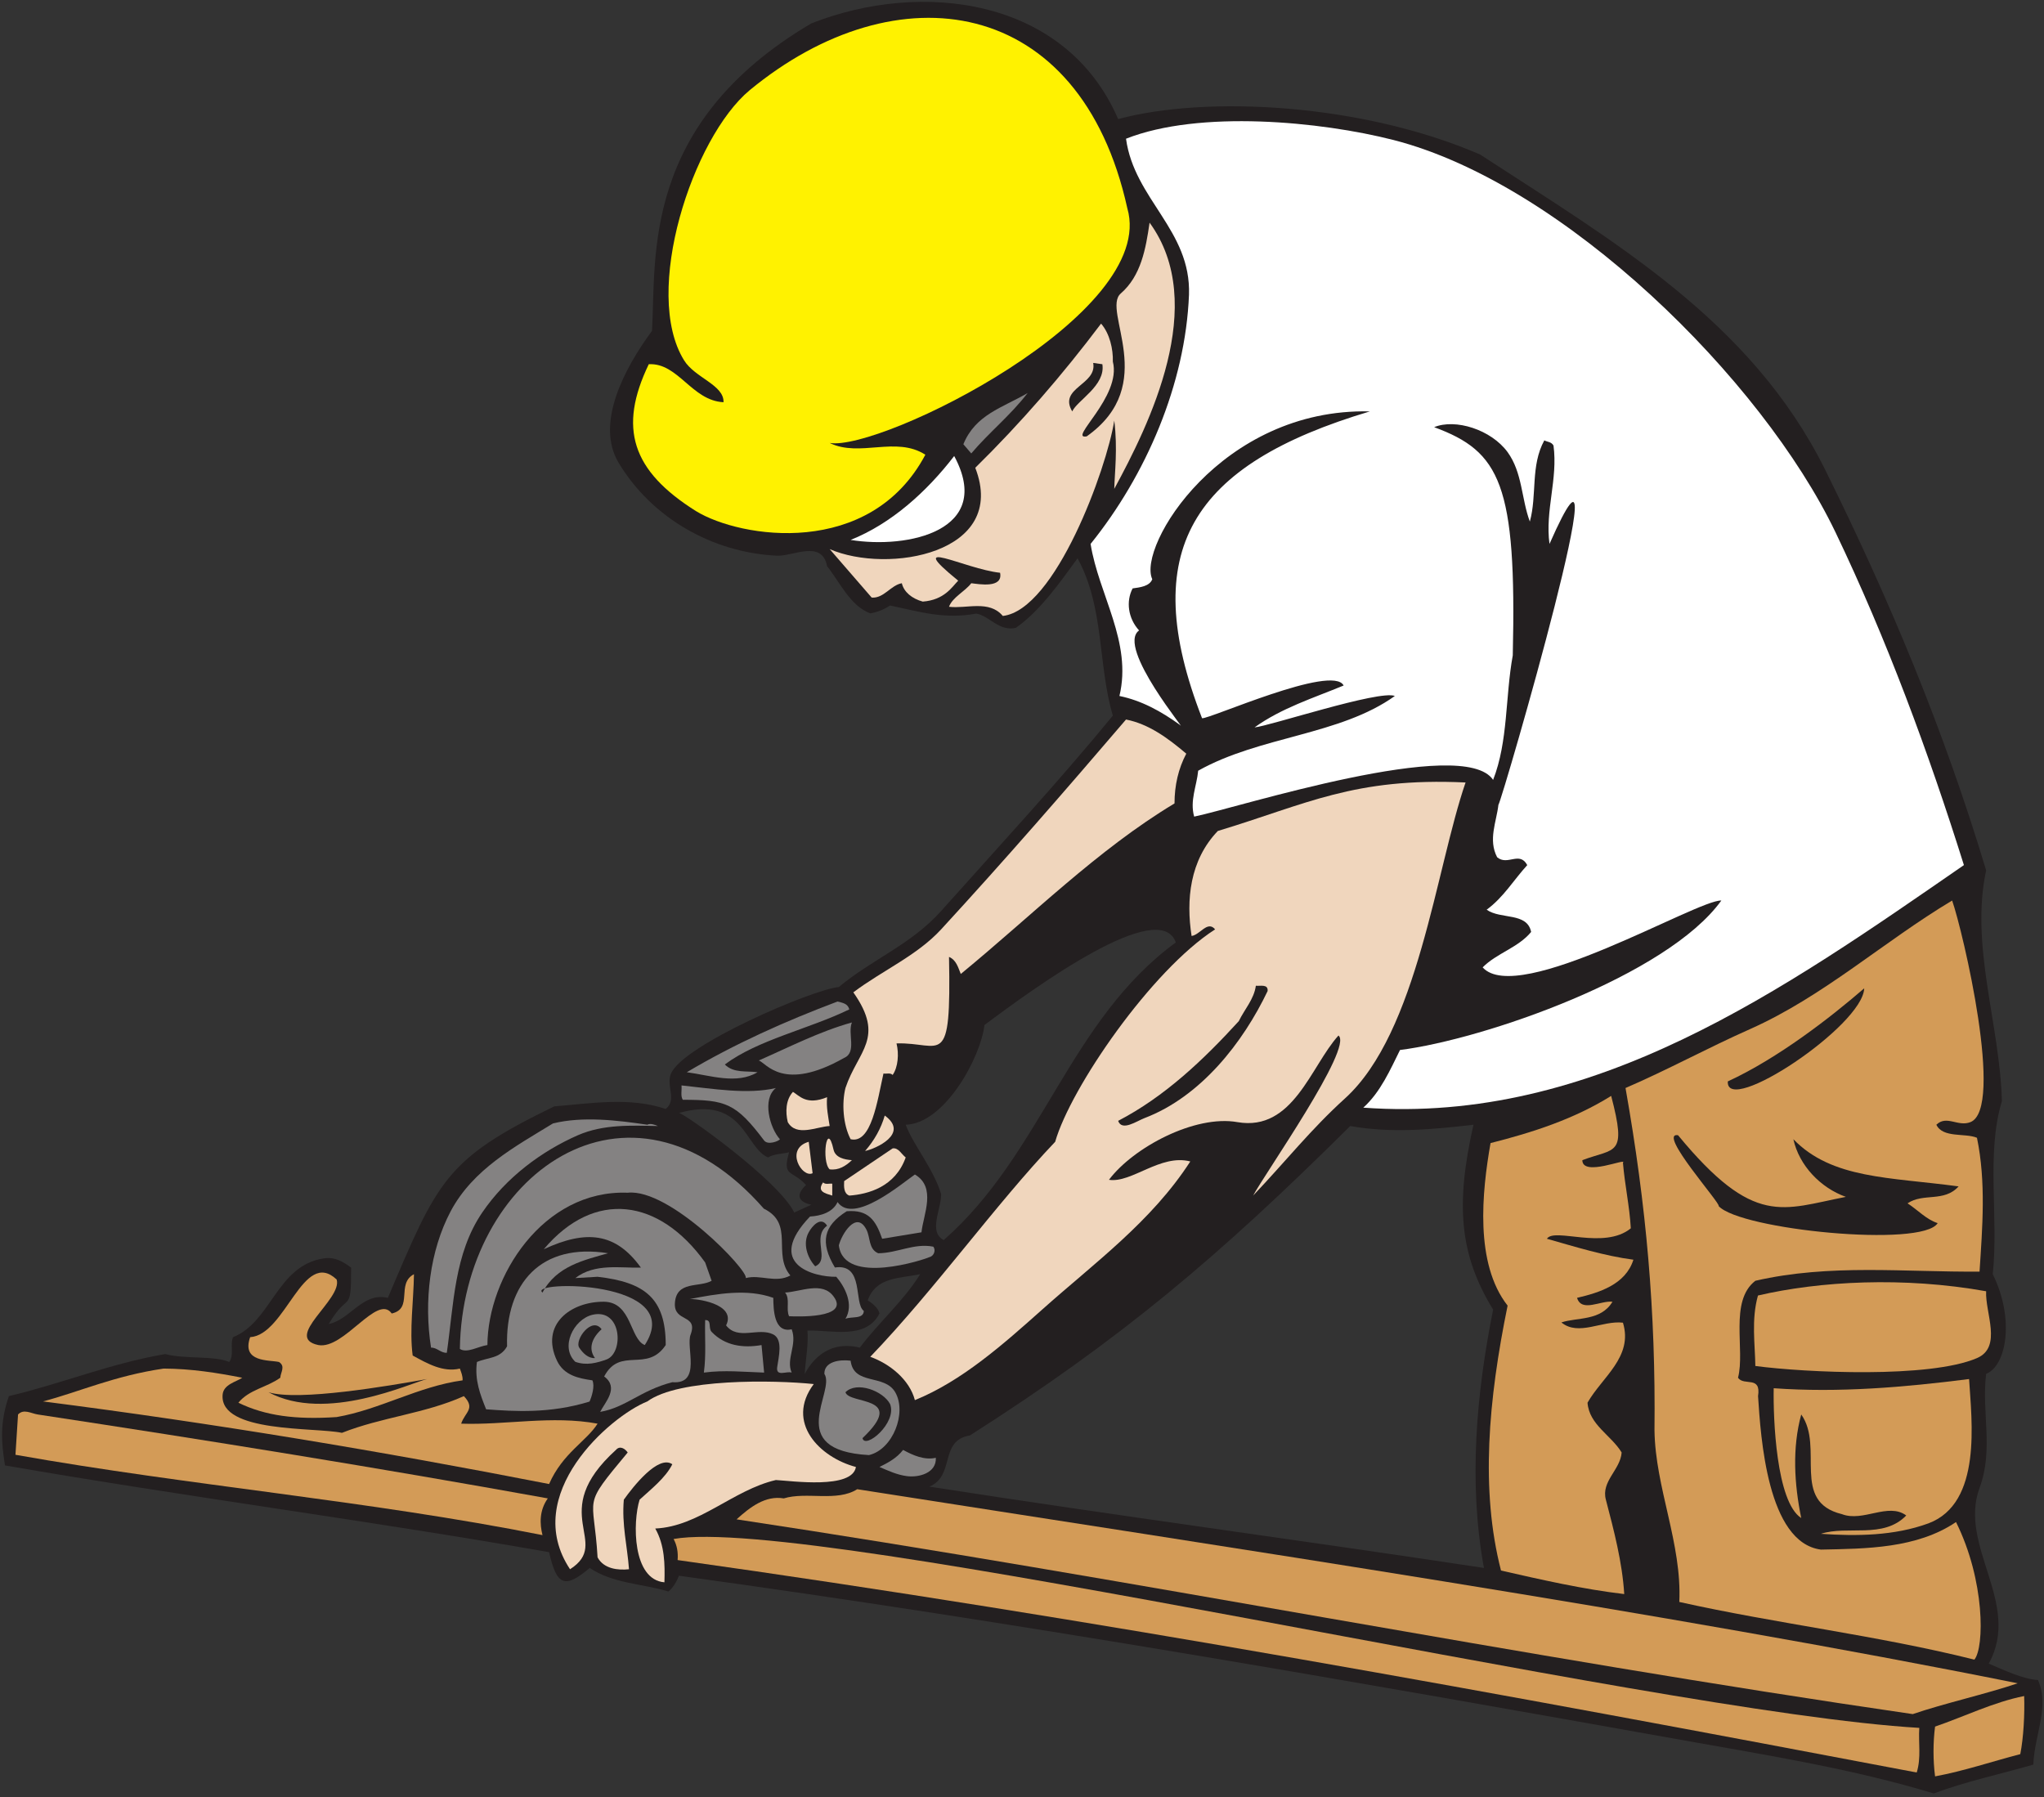
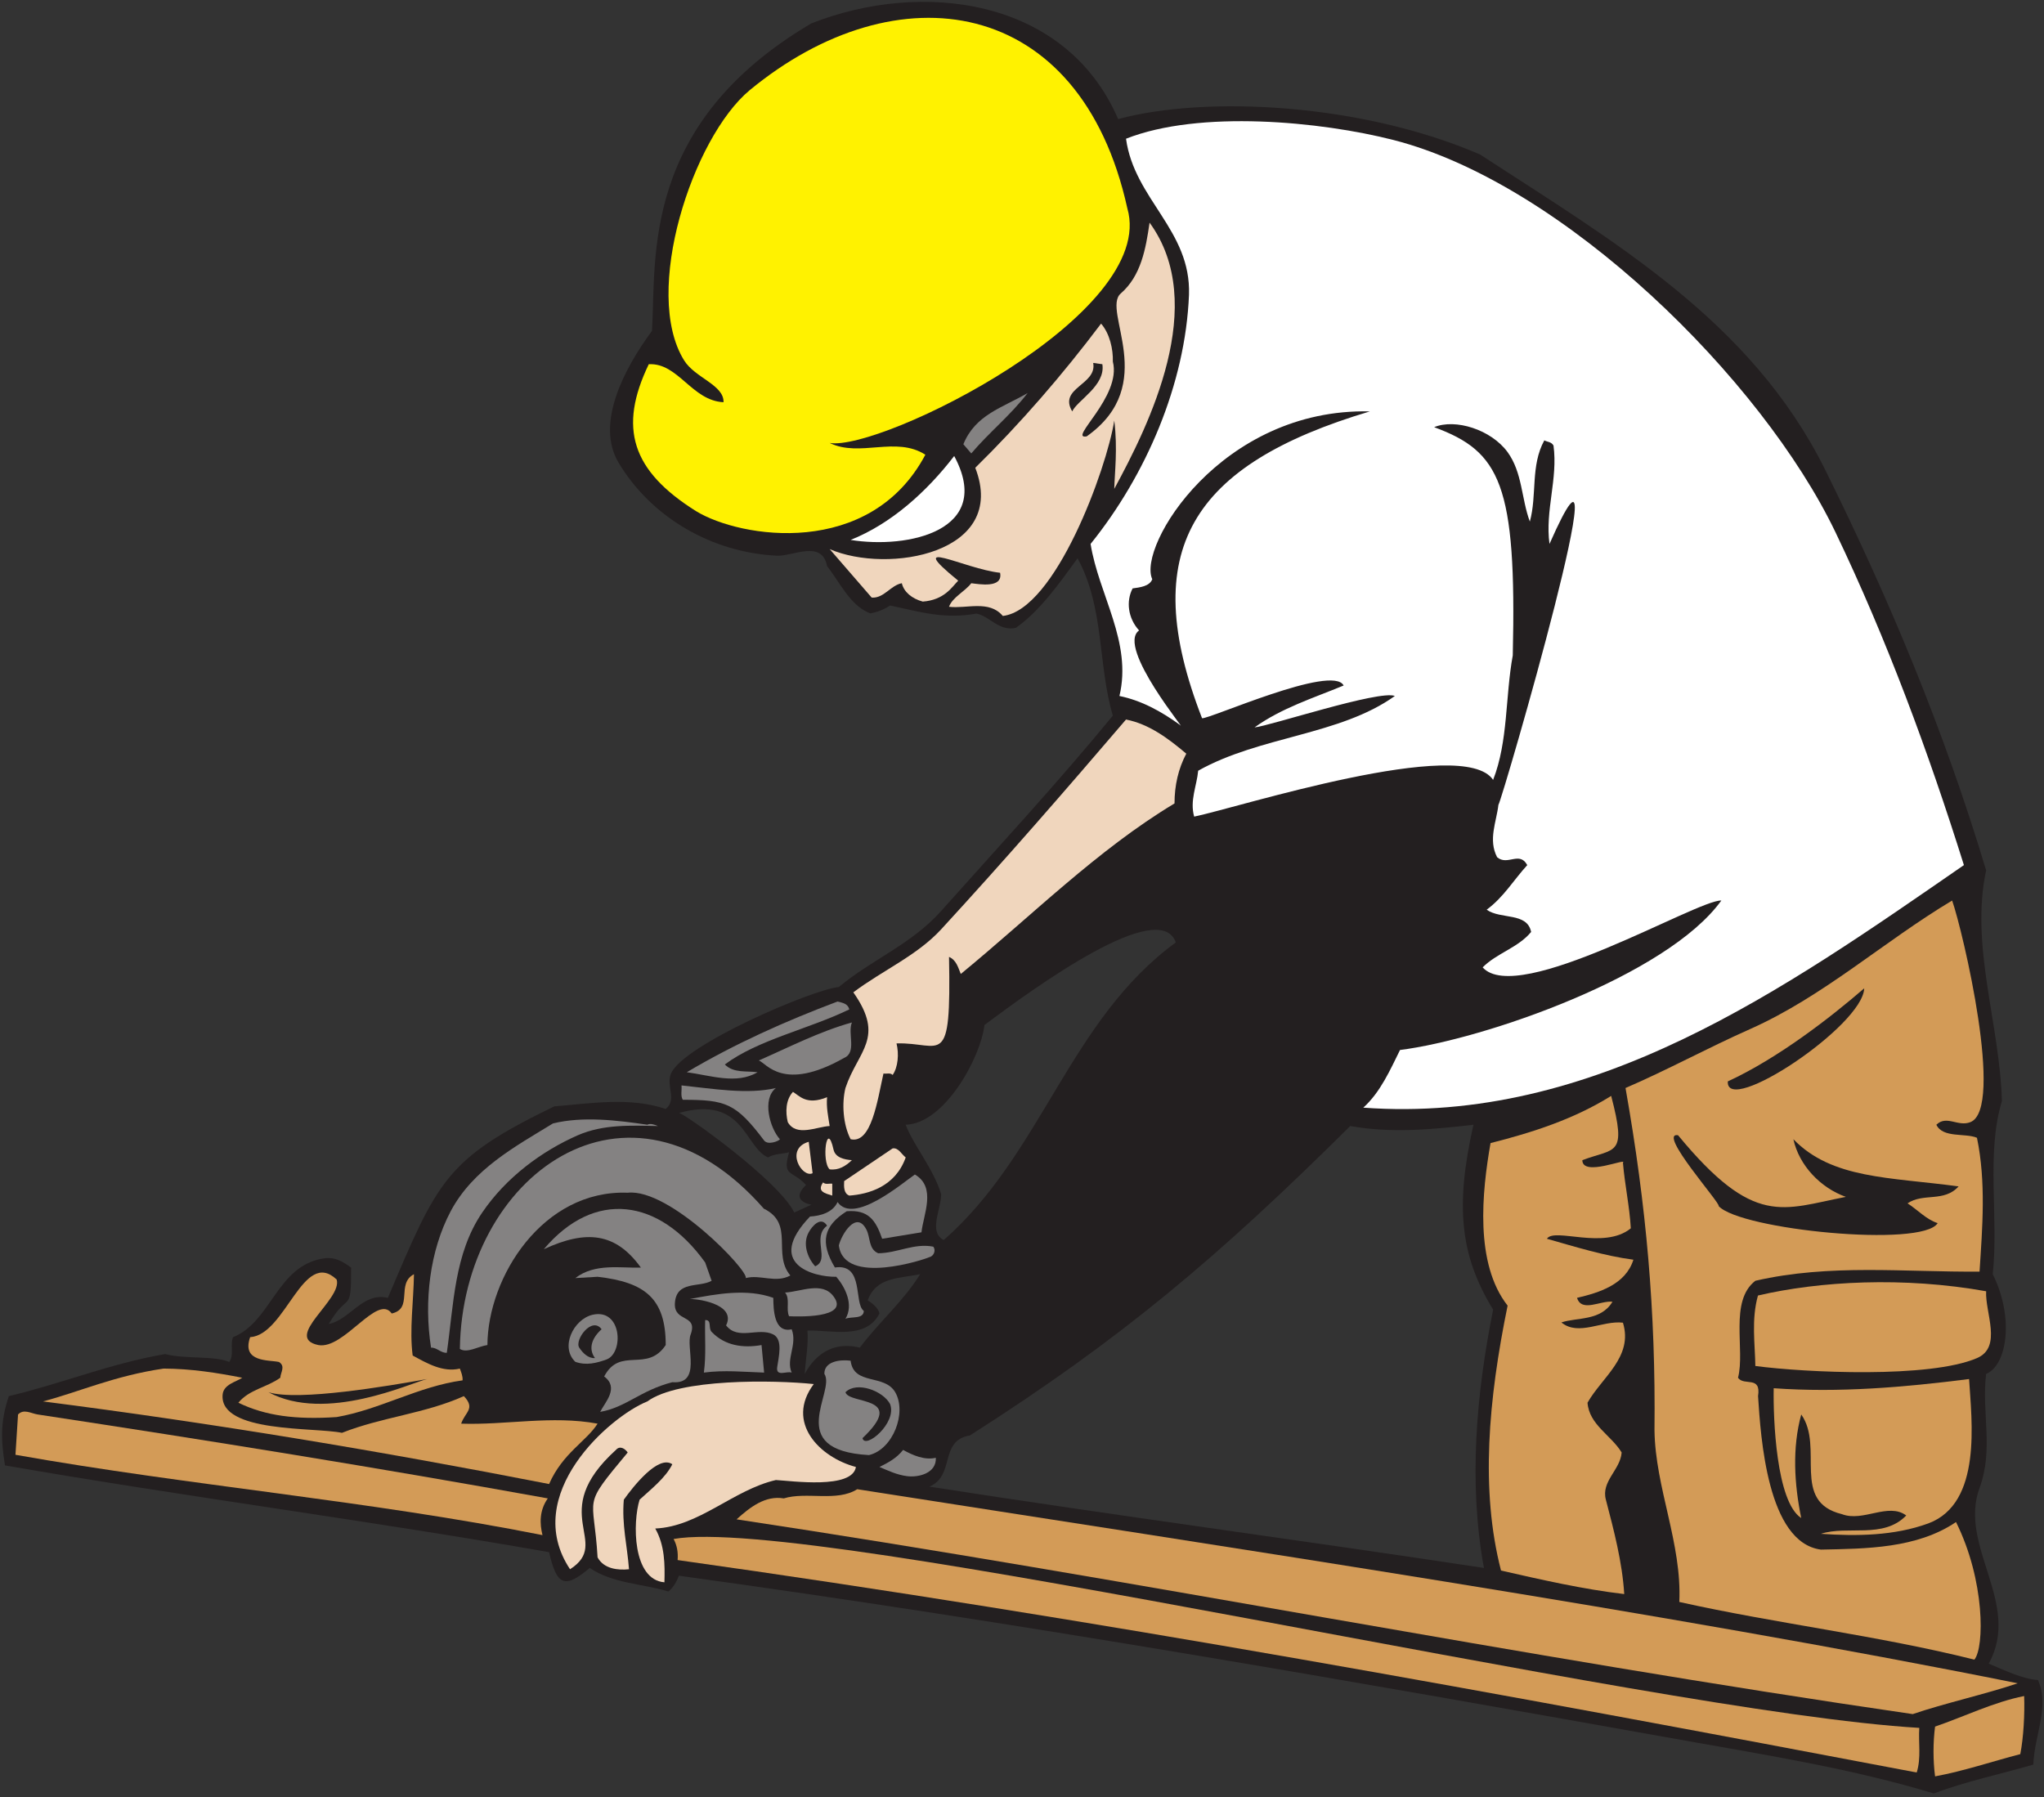
<svg xmlns="http://www.w3.org/2000/svg" viewBox="0 0 652 573.333" height="573.333" width="652" xml:space="preserve" id="svg2" version="1.1">
  <rect x="0" y="0" width="652" height="573.333" fill="#333333" stroke="none" />
  <defs id="defs6" />
  <g transform="matrix(1.333,0,0,-1.333,0,573.333)" id="g10">
    <g transform="scale(0.1)" id="g12">
      <path id="path14" style="fill:#231f20;fill-opacity:1;fill-rule:evenodd;stroke:none" d="m 2675.68,4016.13 c 212.13,56.97 583.46,37.46 866.05,-84.78 320.63,-209.1 647.92,-397.47 825.2,-753.11 156.25,-315.63 284.73,-623.77 385.84,-960.12 -38.67,-179.45 32.5,-366.66 37.75,-551.98 -38.35,-125.94 -7.42,-276.32 -21.97,-414.32 52.72,-105.96 33.2,-218.89 -15.78,-238.55 -11.44,-90.653 18.57,-180.707 -15.78,-272.895 -51.35,-139.867 101.51,-276.625 21.97,-420.512 33.11,-13.925 82.48,-37.597 117.76,-39.14 28.77,-64.063 -8.54,-131.032 -11,-202.496 C 4786.81,55.312 4705.14,38.301 4627.46,9.223 4434.39,67.699 4236.99,99.258 4037.42,134.844 3235.1,278.109 2434.34,418.887 1624.61,530.273 c -5.27,-13.925 -13.93,-29.082 -25.07,-37.753 -62.5,18.867 -132.74,18.867 -188.43,56.312 -58.55,-49.609 -78.79,-43.988 -97.16,37.75 C 892.223,660.957 445.609,718.832 11.957,794.219 3.215,849.047 -0.938,894.926 21.215,960.043 151.48,991 261.25,1037.48 395.23,1060.69 c 46.047,-12.42 118.278,-3.48 153.235,-18.95 12.371,16.07 1.539,41.45 9.277,59.4 91.899,36.81 104.582,171.42 216.59,188.43 27.848,4.34 46.719,-8.05 65.902,-21.97 0,-114.72 -6.218,-53.81 -53.523,-134.9 50.434,9.59 81.375,77.05 141.402,62.5 119.797,281.52 137.457,331.81 398.217,458.24 88.8,7.13 180.08,22.91 266.71,-6.17 27.85,22.27 0,55.68 12.69,84.76 29.26,68.67 338.23,201.1 401.62,207.02 79.21,66.2 173.27,101.79 244.75,181.93 139.24,155.93 280.95,309.09 410.89,467.52 -36.19,122.21 -19.81,258.05 -84.45,376.55 -42.41,-58.17 -89.44,-125.62 -147.6,-166.46 -40.66,-9.21 -63.64,29.04 -94.8,34.13 -76.98,-14.18 -135.64,4.5 -206.26,19.39 -14.24,-9.59 -30.02,-15.77 -47.34,-18.87 -48.27,18.26 -72.09,73.64 -103.35,112.94 -12.37,64.04 -81.37,23.51 -119.43,25.06 -154.71,7.11 -300.44,90.35 -379.65,222.78 -56.01,94.06 14.35,226.23 80.11,315.34 10.23,176.45 -26.46,495.42 381.22,735.74 264.47,104.09 608.81,61.55 734.24,-228.97 z m -837.89,-2484.9 c 15.16,8.97 33.42,8.05 50.43,12.37 -17.23,-60.3 7.55,-41.62 40.54,-78.29 -23.42,-22.53 -21.13,-39.6 12.68,-47.32 l -40.84,-18.58 c -36.82,76.49 -266.69,240.02 -275.99,238.25 155.12,43.34 156.62,-81.68 213.18,-106.43 z m 364.18,-279.41 c -40.22,-64.67 -97.77,-113.87 -144.5,-175.75 -95.81,23.54 -131.06,-64.57 -131.81,-62.8 2.17,34.66 9.29,71.16 6.5,103.65 56.63,1.85 139.86,-22.9 172.35,40.85 -2.48,13.3 -19.19,26.29 -28.16,31.23 19.96,56.37 75.15,52.45 125.62,62.82 z m 1029.1,354.59 c 98.4,-17.64 196.8,-8.34 294.89,3.1 -43.8,-193.76 -32.66,-312.24 47.03,-442.46 -40.35,-201.718 -59.3,-414.023 -21.98,-618.218 -438.44,66.578 -883.69,125.445 -1327.07,194.625 62.81,26.606 22.58,110.156 97.15,122.523 361.8,230.88 592.39,425.25 909.98,740.43 z m -417.38,439.37 c -255.27,-186.87 -319.33,-504.96 -555.4,-712.26 -37.44,19.49 -5.89,73.32 -6.19,109.84 -17.95,60.33 -67.46,118.81 -84.78,166.15 93.48,2.62 179.68,161.66 188.43,238.56 122.73,92.05 419.03,306.73 457.94,197.71" />
      <path id="path16" style="fill:#fff200;fill-opacity:1;fill-rule:evenodd;stroke:none" d="m 2697.66,3802.64 c 73.98,-253.91 -591.52,-582.09 -712.28,-561.59 71.78,-35.27 158.42,17.32 228.97,-28.16 -132.1,-248.86 -442.47,-200.26 -548.9,-134.9 -153.9,96.61 -186.39,199.03 -112.94,351.49 70.55,3.72 102.73,-87.25 178.84,-90.96 1.55,41.46 -68.38,58.16 -94.37,100.24 -100.87,162.75 20.42,532.85 156.87,646.37 351.81,290.42 791.23,228.51 903.81,-282.49" />
      <path id="path18" style="fill:#ffffff;fill-opacity:1;fill-rule:evenodd;stroke:none" d="m 4392.01,3027.86 c 123.15,-257.12 222.46,-526 307.56,-797.05 -432.84,-298.89 -885.21,-620.63 -1437.25,-580.45 41.16,37.12 64.38,90.66 87.87,138 200.82,25.39 639.15,177.38 768.91,357.67 -56.44,2.97 -487.05,-253.99 -571.17,-159.96 33.71,34.03 85.39,47.33 116.01,84.77 -9.59,47.66 -72.71,29.39 -106.42,53.23 40.21,29.39 64.67,71.16 97.15,106.74 -18.56,34.35 -47.03,-2.48 -72.09,18.87 -21.86,41.77 -1.6,84.79 3.08,125.32 10.24,15.21 307.38,1043.31 122.23,624.4 -10.84,80.44 20.41,155.01 9.59,235.46 -5.25,9.28 -14.84,8.36 -21.97,12.37 -33.42,-60.95 -17.01,-130.57 -34.65,-194.31 -20.43,55.08 -17.64,116.96 -53.22,166.16 -39.61,54.15 -125.32,80.76 -175.75,59.72 158.03,-58.15 197.7,-136.57 188.13,-546.12 -18.2,-99.63 -10.76,-205.14 -47.03,-297.97 -70.98,107 -611.64,-66.62 -715.37,-87.87 -10.82,38.37 6.19,73.34 9.59,109.84 148.2,83.24 338.81,84.47 470.62,178.84 -36.85,15.04 -302.4,-72.71 -335.72,-75.18 65.29,46.72 140.78,70.23 213.18,100.25 -26.5,52.04 -323.02,-81.51 -338.81,-78.28 -155.72,400.71 -26.62,606.37 401.63,734.24 -356.16,8.56 -557.13,-323.46 -520.75,-401.62 -6.48,-17.02 -29.39,-19.5 -47.03,-21.97 -16.1,-30.64 -11.13,-71.48 15.47,-100.56 -56.01,-39.77 123.14,-253 97.48,-225.87 -44.57,32.17 -91.6,58.17 -144.51,68.99 30.95,129.03 -49.5,241.96 -69.01,363.88 132.45,164.2 226.98,382.64 235.47,596.24 5.28,154.7 -130.88,228.35 -150.68,373.46 175.76,69.4 465.96,41.49 640.18,-3.09 407.97,-104.61 881.89,-572.78 1057.28,-938.15" />
      <path id="path20" style="fill:#848282;fill-opacity:1;fill-rule:evenodd;stroke:none" d="m 2324.19,3215.98 -18.88,21.97 c 28.94,71.01 92.99,87.1 153.78,122.53 -42.39,-54.77 -91.27,-93.13 -134.9,-144.5" />
      <path id="path22" style="fill:#ffffff;fill-opacity:1;fill-rule:evenodd;stroke:none" d="m 2035.5,3008.99 c 96.86,38.67 181.64,114.79 247.85,200.81 96.28,-178.82 -110.73,-222.96 -247.85,-200.81" />
      <path id="path24" style="fill:#d39b57;fill-opacity:1;fill-rule:evenodd;stroke:none" d="m 579.711,1003.99 c -14.543,-9.908 -45.176,-15.787 -47.027,-40.845 -7.204,-91.852 222.027,-77.204 285.582,-90.973 95.304,37.754 198.034,45.797 291.784,87.871 28.46,-30.316 2.78,-38.047 -6.5,-65.902 105.2,-3.77 217.52,20.234 326.43,0 -26.41,-42.129 -83.21,-69.922 -116.03,-144.493 -401.622,78.598 -804.782,145.723 -1211.048,197.715 87.973,23.203 170.344,61.177 288.688,78.597 65.285,-0.31 127.168,-9.9 188.121,-21.97" />
      <path id="path26" style="fill:#d39b57;fill-opacity:1;fill-rule:evenodd;stroke:none" d="M 90.219,916.117 C 498.023,854.223 903.359,788.949 1310.86,715.297 1290.23,686.211 1291.48,654.336 1298.17,627.426 879.227,710.668 455.016,745.41 37,819.668 l 6.184,96.449 c 13.617,14.238 31.254,2.481 47.035,0" />
      <path id="path28" style="fill:#d39b57;fill-opacity:1;fill-rule:evenodd;stroke:none" d="m 4828.28,272.832 c -73.34,-25.059 -178.4,-48.691 -251.11,-73.75 -951.45,138.496 -1860.65,321.934 -2814.56,466.098 32.48,29.39 68.99,57.554 112.93,50.117 54.46,16.719 127.17,-8.969 175.75,21.969 888.55,-139.371 1934.8,-295.133 2776.99,-464.434" />
      <path id="path30" style="fill:#d39b57;fill-opacity:1;fill-rule:evenodd;stroke:none" d="m 4592.81,166.098 c -2.48,-35.274 4.94,-71.172 -6.19,-106.758 C 3600.84,246.543 2616.89,427.855 1621.51,567.719 c 1.55,18.863 -1.55,35.269 -9.6,50.426 C 1942,677.168 3941.33,204.57 4592.81,166.098" />
      <path id="path32" style="fill:#d39b57;fill-opacity:1;fill-rule:evenodd;stroke:none" d="m 4843.75,242.305 c 1.54,-42.696 -1.54,-100.035 -9.28,-139.02 -67.77,-17.637 -134.29,-40.234 -203.9,-53.226 -4.96,37.758 -4.96,81.683 0,119.121 68.69,23.515 140.77,58.886 213.18,73.125" />
      <path id="path34" style="fill:#f0d6bd;fill-opacity:1;fill-rule:evenodd;stroke:none" d="m 2838.75,2497.52 c -18.89,-35.58 -28.17,-75.8 -28.17,-119.12 -184.41,-110.77 -342.51,-269.49 -511.45,-408.1 -6.19,14.84 -10.52,33.41 -28.16,40.83 5.39,-274.78 -17.46,-203.57 -125.62,-207.01 6.19,-25.06 3.72,-56.91 -9.28,-75.48 -5.57,5.88 -14.55,2.16 -21.97,3.39 -14.55,-64.67 -28.78,-169.04 -78.6,-157.17 -18.25,34.96 -21.34,86.32 -12.37,122.52 29.92,89.48 96.06,119.32 18.87,228.97 69.93,52.6 151.93,87.56 210.1,150.69 152.23,165.53 297.33,332.61 442.45,502.17 54.77,-10.83 100.25,-44.55 144.2,-81.69" />
      <path id="path36" style="fill:#f0d6bd;fill-opacity:1;fill-rule:evenodd;stroke:none" d="m 1979.19,1675.41 c -2.16,-24.74 2.79,-46.72 6.19,-69 -31.25,-1.55 -79.52,-26.61 -100.25,9.29 -5.88,24.44 -4.95,53.52 12.38,72.41 15.62,-9.4 32.37,-32.86 81.68,-12.7" />
-       <path id="path38" style="fill:#f0d6bd;fill-opacity:1;fill-rule:evenodd;stroke:none" d="m 2070.16,1546.7 c 22.28,25.68 38.06,53.83 47.03,84.79 60.12,-43.6 -22.9,-79.97 -47.03,-84.79" />
      <path id="path40" style="fill:#f0d6bd;fill-opacity:1;fill-rule:evenodd;stroke:none" d="m 1994.66,1549.79 c 4.34,-19.18 26.3,-23.83 43.94,-25.06 -14.85,-13.93 -31.25,-24.75 -53.22,-21.98 -20.11,17.64 -7.11,121.3 9.28,47.04" />
-       <path id="path42" style="fill:#f0d6bd;fill-opacity:1;fill-rule:evenodd;stroke:none" d="m 1944.54,1493.48 c -25.49,-12.46 -67.4,58.43 -9.28,75.2 l 9.28,-75.2" />
+       <path id="path42" style="fill:#f0d6bd;fill-opacity:1;fill-rule:evenodd;stroke:none" d="m 1944.54,1493.48 c -25.49,-12.46 -67.4,58.43 -9.28,75.2 " />
      <path id="path44" style="fill:#f0d6bd;fill-opacity:1;fill-rule:evenodd;stroke:none" d="m 2167.32,1531.23 c -25.06,-70.55 -89.73,-88.01 -134.91,-91.29 -13.61,4.97 -13,21.35 -12.37,34.67 l 116.03,78.28 c 13.92,2.17 21.04,-13.92 31.25,-21.66" />
      <path id="path46" style="fill:#f0d6bd;fill-opacity:1;fill-rule:evenodd;stroke:none" d="m 1991.57,1468.42 v -28.48 c -17.64,5.59 -37.13,9.6 -21.97,31.56 5.57,-5.87 14.55,-2.16 21.97,-3.08" />
      <path id="path48" style="fill:#f0d6bd;fill-opacity:1;fill-rule:evenodd;stroke:none" d="m 1947.29,988.891 c -68.72,-91.879 14.25,-175.547 100.9,-198.403 -8.58,-54.039 -154.84,-33.179 -191.52,-31.246 -102.73,-23.828 -183.49,-111.39 -288.69,-116.039 22.9,-40.215 23.21,-86.012 21.97,-128.707 -76.78,6.285 -76.25,143.629 -59.41,197.711 25.37,23.516 62.19,51.977 78.28,84.785 -33.53,23.457 -93.98,-53.847 -116.03,-84.785 -5.26,-59.414 8.36,-111.07 12.38,-166.465 -25.99,-2.789 -60.33,0.625 -75.19,28.457 -8.9,153.418 -39.7,116.352 72.1,250.938 -6.19,8.988 -18.57,17.328 -28.15,6.191 -168.06,-152.402 -8.03,-220.547 -109.85,-285.586 -118.95,178.75 95.6,365.977 185.03,401.621 74.75,55.157 302.68,51.45 398.18,41.528" />
      <path id="path50" style="fill:#f0d6bd;fill-opacity:1;fill-rule:evenodd;stroke:none" d="m 2666.41,3131.2 c 0.79,37.54 8.43,96.03 0,163.37 -18.27,-115.91 -141.14,-453.11 -266.72,-467.52 -32.8,38.99 -86.95,16.71 -128.72,21.97 8.05,22.59 38.06,36.51 53.22,56.32 17.99,-1.97 76.52,-13.11 69,25.05 -85.82,9.2 -233.4,89.56 -100.25,-18.87 -15.11,-15.38 -32.92,-46.06 -84.78,-50.13 -25.99,7.13 -45.18,22.91 -50.12,43.95 -26.62,-4.65 -42.71,-36.52 -72.1,-34.35 l -100.56,116.03 c 138.95,-60.45 427.81,-10.73 348.4,194.62 109.22,107.37 208.23,221.85 301.06,345 20.73,-23.83 29.09,-61.26 28.15,-90.97 21.74,-83.93 -109.46,-187.68 -62.51,-178.84 175.26,124.1 34.52,301.24 81.4,341.9 48.57,42.08 60.01,107.06 69,169.56 142.34,-195.06 -1.06,-483.31 -84.47,-637.09 z m -28.48,298.28 c 8.05,-51.35 -60.33,-86.64 -72.09,-112.94 -34.03,56.63 60.02,63.45 50.11,116.03 l 21.98,-3.09" />
-       <path id="path52" style="fill:#f0d6bd;fill-opacity:1;fill-rule:evenodd;stroke:none" d="m 3507.07,2428.55 c -71.12,-206.3 -114.06,-598 -288.68,-756.23 -81.07,-73.34 -142.32,-150.99 -219.68,-232.38 26.36,50.24 240.61,354.94 204.22,383.07 -66.09,-72.91 -108.32,-230.33 -241.66,-207.31 -101.72,18.13 -249.32,-60.48 -307.56,-138 54.45,-8.36 123.15,62.5 194.63,43.94 -93.14,-144.2 -229.9,-243.2 -354.59,-354.59 -93.75,-83.55 -191.84,-170.8 -304.46,-216.597 -13,49.508 -60.65,87.257 -106.75,103.657 156.87,163.69 298.27,362.94 442.46,514.57 36.78,128.94 229.92,410.25 382.73,508.36 -18.24,21.96 -36.19,-13.31 -56.3,-15.79 -13.33,85.71 -4.67,181.01 62.8,251.24 212.49,64.2 325.5,128.49 592.84,116.06 z m -473.71,-499.11 c -58.77,-123.15 -159.67,-252.8 -294.87,-304.17 -18.57,-7.1 -53.86,-32.16 -62.81,-6.48 111.39,57.85 204.2,146.03 288.68,238.56 13.61,28.18 36.5,52.61 40.85,84.76 10.51,-1.21 29.69,4.67 28.15,-12.67" />
      <path id="path54" style="fill:#848282;fill-opacity:1;fill-rule:evenodd;stroke:none" d="m 1687.41,1279.98 15.48,-43.92 c -29.4,-16.72 -84.16,0.92 -87.88,-53.23 -3.1,-47.03 55.7,-25.68 37.75,-75.19 -12.38,-29.77 27.23,-120.062 -43.94,-114.296 -76.21,-19.571 -110.46,-60.156 -172.65,-71.035 11.69,23.359 46.17,57.535 9.6,84.761 38.36,72.72 102.41,7.74 147.27,75.2 0,112.01 -50.02,150.37 -163.06,163.37 l -53.22,-3.1 c 46.72,36.21 108.92,23.51 156.88,25.06 -60.56,84.1 -131.07,90.92 -232.37,43.95 120.84,143.45 275.91,121.87 386.14,-31.57" />
-       <path id="path56" style="fill:#848282;fill-opacity:1;fill-rule:evenodd;stroke:none" d="m 1455.05,1301.95 c -55.7,-16.09 -123.46,-30.02 -156.88,-94.06 -37.8,29.04 347.38,32.13 244.75,-125.62 -35.89,14.24 -30.94,102.42 -97.15,103.65 -79.59,0.82 -153.91,-54.28 -112.95,-141.1 16.72,-35.27 51.98,-42.38 84.79,-47.027 6.19,-13.922 -1.27,-38.121 -6.84,-50.801 -94.07,-29.097 -180.06,-23.609 -247.5,-18.496 -13.93,34.961 -27.85,69.922 -21.97,113.244 25.68,11.14 55.69,7.73 72.09,37.44 -4.15,151.17 81.69,248.42 241.66,222.77" />
      <path id="path58" style="fill:#848282;fill-opacity:1;fill-rule:evenodd;stroke:none" d="m 1451.95,1047.93 c -23.52,-8.36 -48.27,-15.41 -75.19,-5.82 -36.96,34.9 -4.68,101.47 40.85,112.56 70.31,16.51 75.63,-90.26 34.34,-106.74 z m -12.37,72.09 c -21.97,-19.49 -33.11,-45.49 -15.78,-69 -16.41,-0.94 -29.09,12.07 -37.75,25.05 -11.78,18.4 30.54,75.87 53.53,43.95" />
      <path id="path60" style="fill:#d39b57;fill-opacity:1;fill-rule:evenodd;stroke:none" d="m 805.582,1239.14 c 14.719,-47.26 -129.34,-138.89 -43.934,-156.87 61.504,-11.58 141.649,124.21 175.747,75.5 52.289,11.76 9.902,71.16 53.214,94.05 -0.925,-64.67 -11.136,-133.65 -3.089,-194.61 35.27,-19.18 72.71,-40.84 112.94,-31.25 3.09,-8.98 7.11,-17.64 6.49,-28.167 -106.13,-14.531 -197.712,-69.918 -301.368,-87.867 -97.793,-6.528 -170.684,2.949 -235.156,34.336 25.683,31.558 68.07,36.519 100.258,59.728 0.925,13.3 12.988,27.54 -3.102,37.75 -23.598,5.35 -90.258,-1.54 -68.996,59.4 85.328,5.4 126.477,213.79 206.996,138 z M 1022.18,1000.9 c -40.367,-9.334 -242.051,-105.373 -379.657,-31.564 71.7,-22.051 288.094,15.176 379.657,31.564" />
      <path id="path62" style="fill:#d39b57;fill-opacity:1;fill-rule:evenodd;stroke:none" d="m 3855.48,1678.52 c 38.15,-145.78 10.26,-123.91 -69,-153.79 0.2,-41.04 109.11,7.05 97.15,-6.19 4.34,-52.29 15.78,-103.97 18.87,-156.88 -63.79,-52.48 -183.34,2.68 -200.8,-25.05 67.75,-19.19 136.76,-40.85 206.99,-50.13 -18.87,-59.72 -82.3,-78.9 -134.9,-91.28 11.15,-35.59 56.62,-5.88 84.78,-9.28 -27.85,-46.72 -85.09,-36.9 -122.23,-49.57 41.16,-33.73 97.78,5.33 147.29,-0.55 25.06,-82.01 -50.11,-130.27 -84.76,-191.538 4,-52.914 56.61,-77.66 81.68,-119.125 -3.11,-41.758 -49.51,-68.692 -37.76,-112.93 19.18,-73.32 39.3,-149.766 43.95,-225.879 -99.65,11.758 -196.8,34.047 -294.88,56.313 -49.63,192.593 -30.32,408.672 15.78,633.999 -79.07,100.78 -61.43,271.72 -40.84,388.93 100.25,25.37 199.57,57.25 288.68,112.95" />
      <path id="path64" style="fill:#d39b57;fill-opacity:1;fill-rule:evenodd;stroke:none" d="m 4752.77,1210.98 c -2.77,-51.37 39.3,-133.67 -21.95,-159.96 -113.55,-48.73 -409.83,-34.73 -530.35,-18.87 -0.65,52.28 -9.94,110.78 6.27,168.65 147.79,34.45 348.22,45.53 546.03,10.18" />
      <path id="path66" style="fill:#d39b57;fill-opacity:1;fill-rule:evenodd;stroke:none" d="m 4711.93,1000.9 c 6.1,-99.373 31.84,-297.072 -97.14,-345.314 -82,-30.02 -172.04,-30.938 -257.45,-25.059 63.44,20.727 149.46,-13.004 204.22,43.926 -43.32,31.875 -103.02,-16.387 -153.79,3.106 -123.59,29.98 -41.81,159.804 -97.46,238.558 -21.95,-80.14 -16.7,-166.781 0,-247.855 -59.98,38.75 -67.3,238.402 -65.9,310.668 155.94,-11.137 311.59,2.164 467.52,21.97" />
      <path id="path68" style="fill:#d39b57;fill-opacity:1;fill-rule:evenodd;stroke:none" d="m 4715.04,1615.7 c -30.02,-11.75 -56.63,17.64 -81.39,-6.19 15.45,-32.54 68.99,-19.24 97.17,-31.25 21.95,-106.13 12.99,-214.74 6.17,-320.25 -178.83,-1.55 -357.99,19.18 -536.52,-21.95 -63.09,-48.73 -23.93,-164.91 -41.43,-232.07 14.53,-20.728 55.67,6.19 47.93,-43.947 6.37,-97.387 21.96,-350.512 150.37,-367.27 108.3,2.168 229.59,2.485 323.34,65.899 69.51,-139.434 68.25,-299.82 43.95,-329.219 -232.68,58.184 -473.11,86.035 -706.09,138.008 6.5,140.469 -57.55,272.914 -59.4,410.898 3.07,284.161 -19.35,536.291 -69.32,819.021 98.71,42.39 197.72,96.55 298.28,141.1 175.75,78.28 319.32,209.47 483.3,307.55 25.92,-73.9 125.51,-498.74 43.64,-530.33 z m -699.59,-31.25 c 182.46,-221.34 250.02,-176.97 401.62,-147.59 -60.64,21.66 -111.7,74.88 -125.63,138 92.64,-95.56 229.99,-90.52 395.43,-112.95 -34.96,-38.67 -84.16,-14.84 -122.23,-40.52 24.15,-15.47 44.89,-38.68 72.12,-47.35 -36.21,-59.47 -472.93,-15.74 -524.16,40.85 6.36,5.11 -147.97,177.36 -97.15,169.56 z M 4461,1935.94 c -3.13,-89.9 -331.45,-307.56 -326.43,-222.78 120.66,55.69 245.98,153.17 326.43,222.78" />
      <path id="path70" style="fill:#848282;fill-opacity:1;fill-rule:evenodd;stroke:none" d="M 2205.06,1352.07 2111,1336.61 c -15.42,44.25 -32.71,70.03 -84.77,65.89 -55.6,-35.25 -64.58,-73.85 -28.33,-134.65 70.85,10.53 44.41,-86.27 69.17,-103.9 -0.62,-20.41 -29.4,-12.68 -43.94,-18.87 20.42,33.73 -0.62,75.8 -21.97,100.56 -53.82,-1.05 -171.72,30.5 -62.81,144.18 26.3,1.55 54.77,10.22 65.9,34.66 38.18,-54.54 153.15,43.94 185.04,65.91 52.29,-30.64 20.1,-96.23 15.77,-138.32 z m -225.87,15.78 c -37.44,-27.53 8.05,-81.38 -28.46,-97.13 -19.18,21.02 -30.33,54.75 -15.46,81.37 7.41,13.91 29.07,39.9 43.92,15.76" />
      <path id="path72" style="fill:#848282;fill-opacity:1;fill-rule:evenodd;stroke:none" d="m 2032.41,1885.53 c -98.4,-47.67 -218.14,-72.42 -297.96,-131.84 21.35,-21.34 51.97,-14.82 78.27,-18.55 -50.11,-30.02 -113.23,-7.42 -169.25,0 113.55,67.44 235.77,122.21 360.79,169.26 12.07,-3.42 24.13,-4.36 28.15,-18.87 z m 6.19,-31.27 c -10.83,-26.31 12.38,-71.49 -18.56,-84.79 -146.06,-82.83 -186.23,-12.3 -204.22,-6.18 73.33,32.18 145.12,69.31 222.78,90.97 z m -181.93,-156.88 c -33.83,-26.73 -14.35,-96.19 9.58,-122.52 -1.54,-4.02 -28.46,-15.17 -37.74,-3.1 -67.32,89.3 -91.61,97.46 -194.63,97.46 -5.87,9.3 -1.85,22.91 -3.09,34.35 74.88,-7.73 157.8,-22.28 225.88,-6.19 z m -307.58,-87.87 c 6.82,4.01 17.96,0 25.38,-3.1 -64.05,1.25 -130.25,4.63 -191.52,-21.98 -86.63,-38.02 -171.72,-100.86 -228.97,-185.02 -67.15,-98.71 -68.09,-219.04 -84.78,-335.72 -14.54,-0.62 -23.19,12.7 -37.75,12.38 -17.31,110.77 -3.08,231.76 47.04,326.43 53.82,101.19 154.39,154.71 244.74,210.1 71.47,17.64 154.72,7.44 225.86,-3.09 z m 278.73,-200.82 c 74.27,-36.5 19.56,-107.99 63.5,-159.96 -35.27,-19.18 -72.09,3.09 -106.75,-6.19 7.33,17.58 -182,215.27 -282.49,204.26 -202.99,7.67 -334.86,-201.57 -335.72,-364.53 -21.97,-3.09 -48.57,-20.43 -65.9,-9.28 5.65,413.77 402.9,706.14 727.36,335.7 z m 245.43,-50.12 c 9.91,-18.86 4.64,-46.4 28.16,-56.62 46.11,0.32 86.02,24.75 131.81,15.79 7.12,-8.67 1.24,-22.92 -9.28,-25.06 -8.58,-4.69 -204.63,-70.36 -216.59,28.14 6.58,26.7 42.01,84.55 65.9,37.75 z m -78.59,-159.96 c 40.75,-53.9 -91.46,-48.06 -106.44,-47.34 -8.04,17.01 3.1,41.76 -9.58,56.62 37.43,1.86 89.11,27.54 116.02,-9.28 z m -144.18,-3.41 c 0.31,-26.92 1.23,-85.08 43.93,-75.18 14.24,-36.52 -14.23,-70.86 0,-103.65 -11.45,4.32 -37.74,-10.84 -34.65,12.68 3.4,24.45 14.54,66.21 -9.28,78.59 -35.59,17.95 -84.47,-15.16 -112.94,21.66 26.11,53.05 -76.25,64.83 -87.88,62.81 66.53,12.99 138.31,25.69 200.82,3.09 z m -147.6,-81.37 c 31.88,-33.42 75.5,-39.3 119.43,-31.56 l 6.2,-65.9 c -48.59,1.54 -95,6.49 -144.18,0 5.86,43.92 1.84,83.55 3.08,125.63 16.71,0.93 6.8,-19.18 15.47,-28.17" />
      <path id="path74" style="fill:#848282;fill-opacity:1;fill-rule:evenodd;stroke:none" d="m 2239.41,812.461 c 1.86,-36.5 -40.54,-47.637 -68.99,-43.926 -24.13,3.067 -44.58,12.988 -65.91,21.953 20.41,10.2 40.52,20.43 56.61,40.84 23.52,-12.988 51.06,-25.078 78.29,-18.867 z M 2035.5,1044.82 c 7.43,-60.011 80.76,-30.93 106.76,-75.484 28.36,-49.117 -5.52,-136.949 -62.81,-150.391 -205.65,11.465 -78.68,152.422 -106.75,194.325 -0.63,29.39 36.2,34.95 62.8,31.55 z m 94.38,-103.644 c 17.79,-45.258 -60.19,-109.551 -65.91,-81.684 108.09,102.559 -32.36,79.887 -40.84,109.844 27.25,27.246 90.32,2.93 106.75,-28.16" />
    </g>
  </g>
</svg>